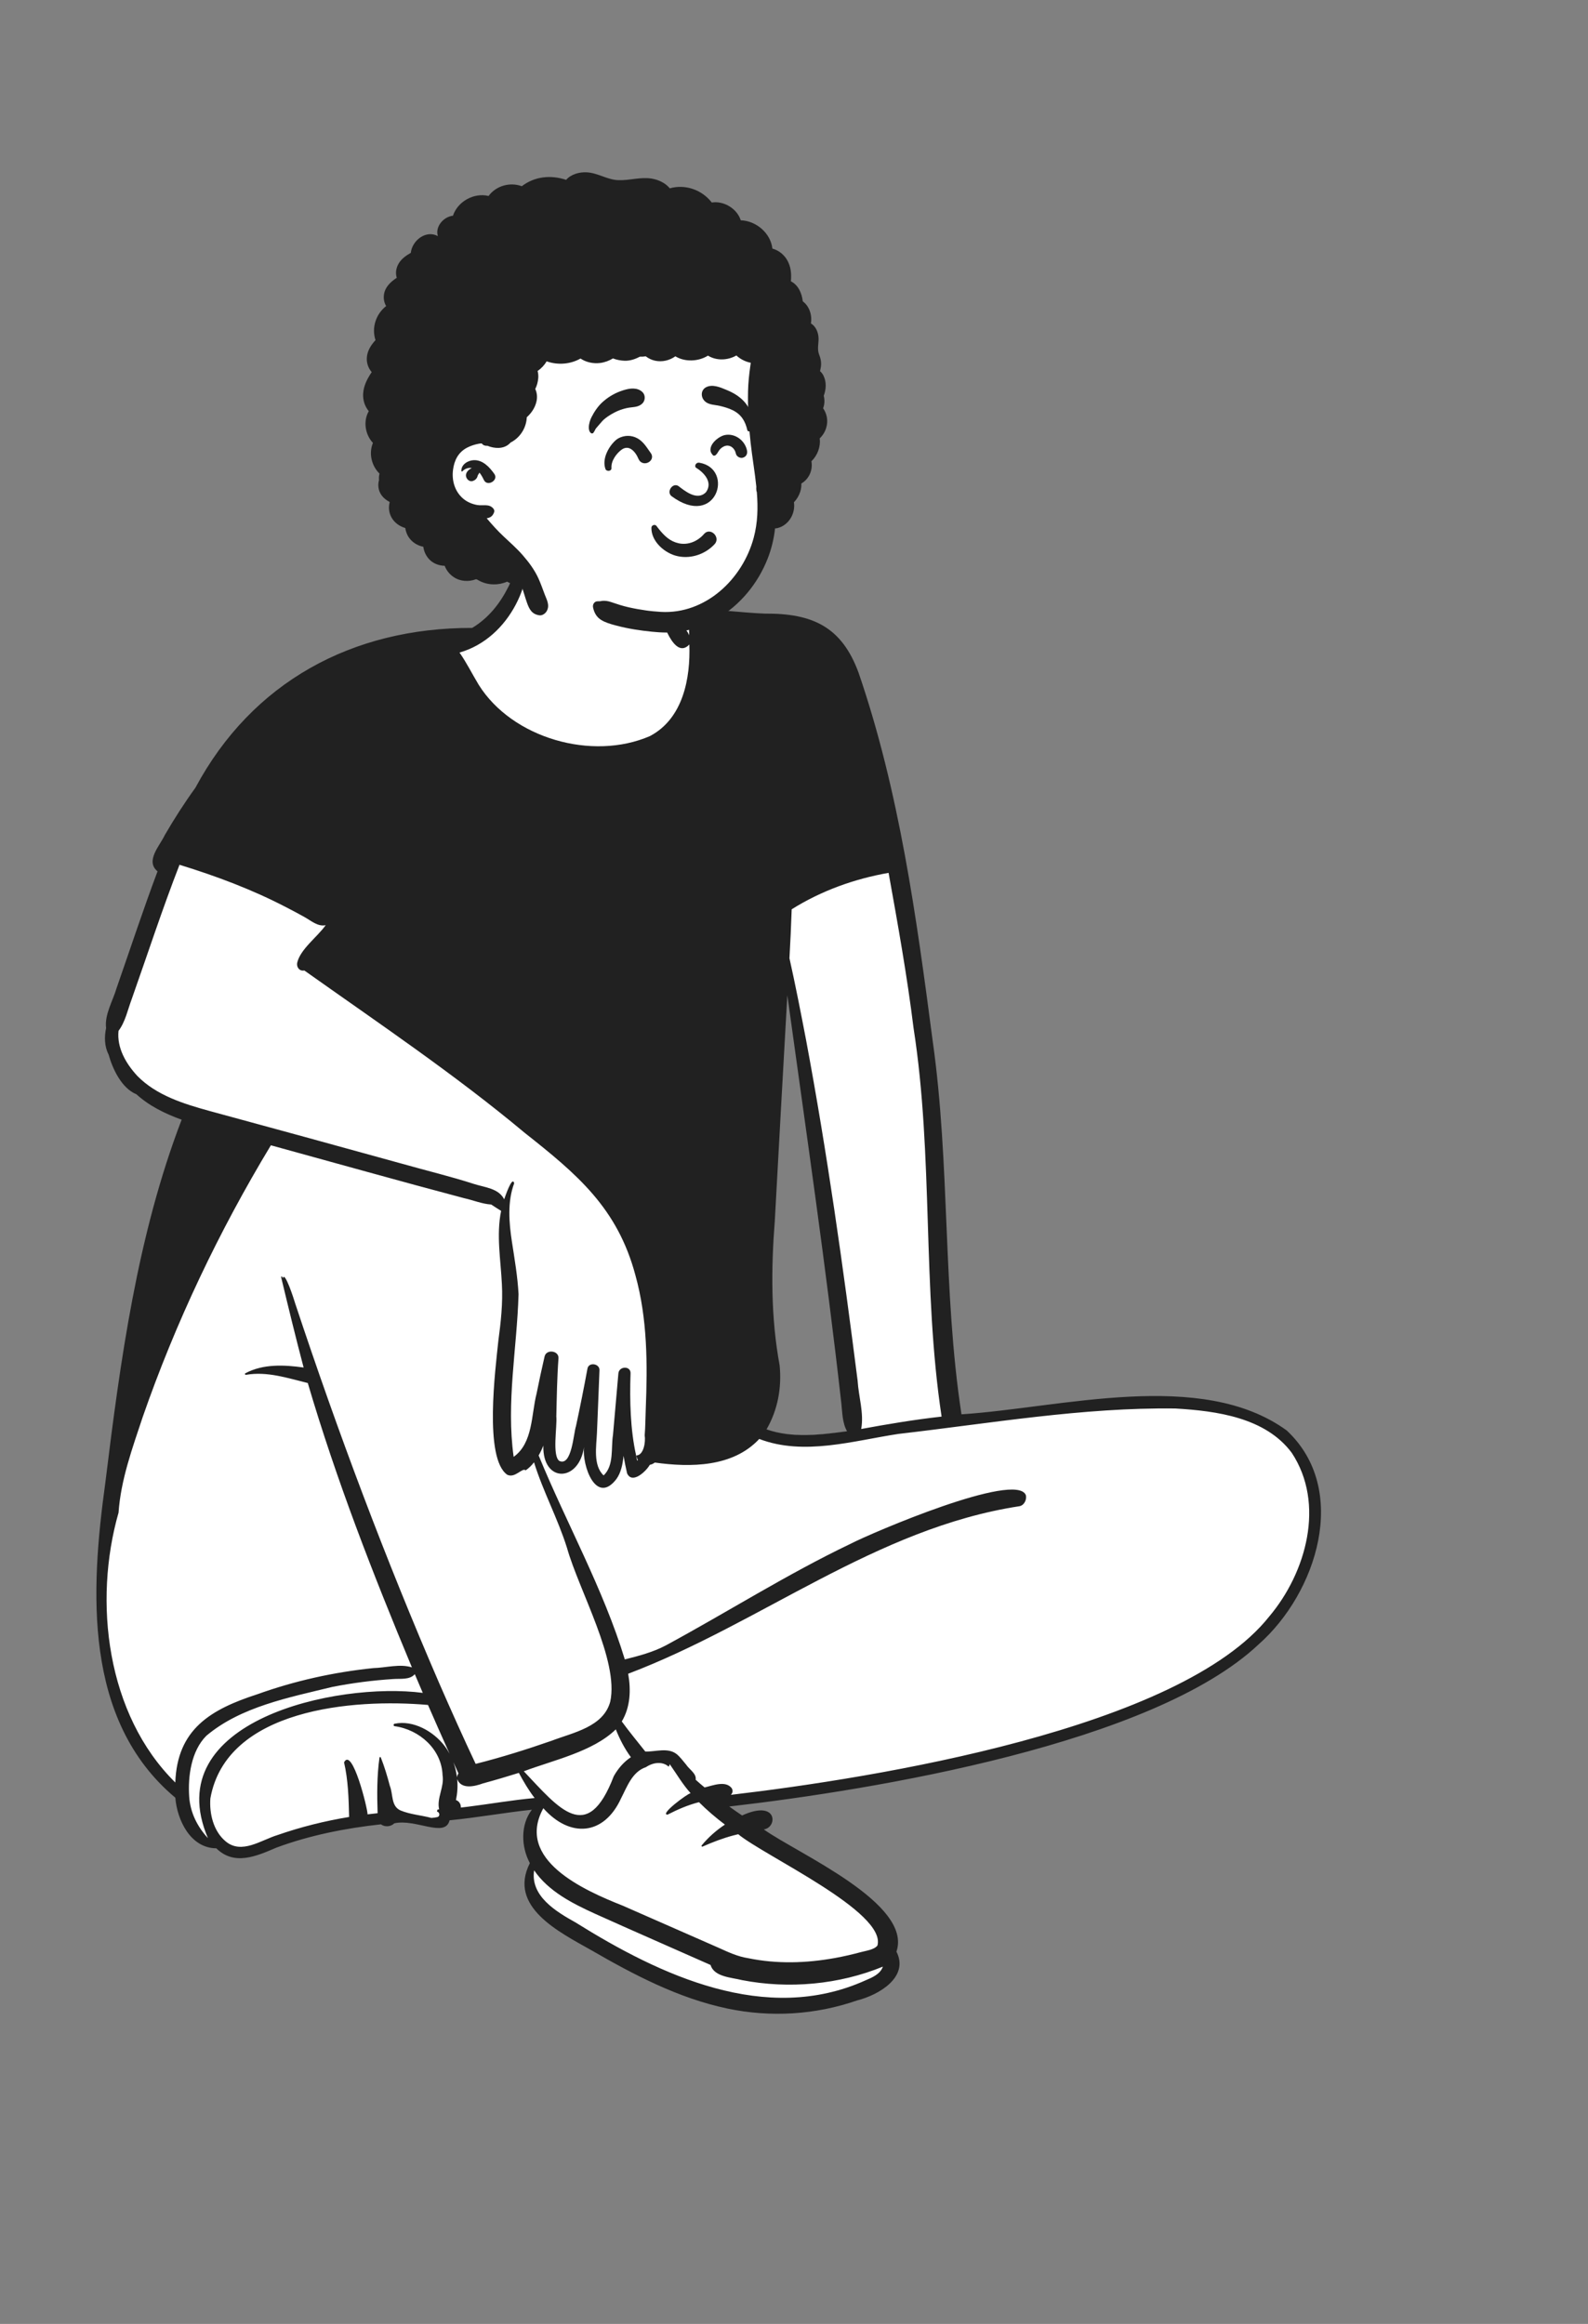
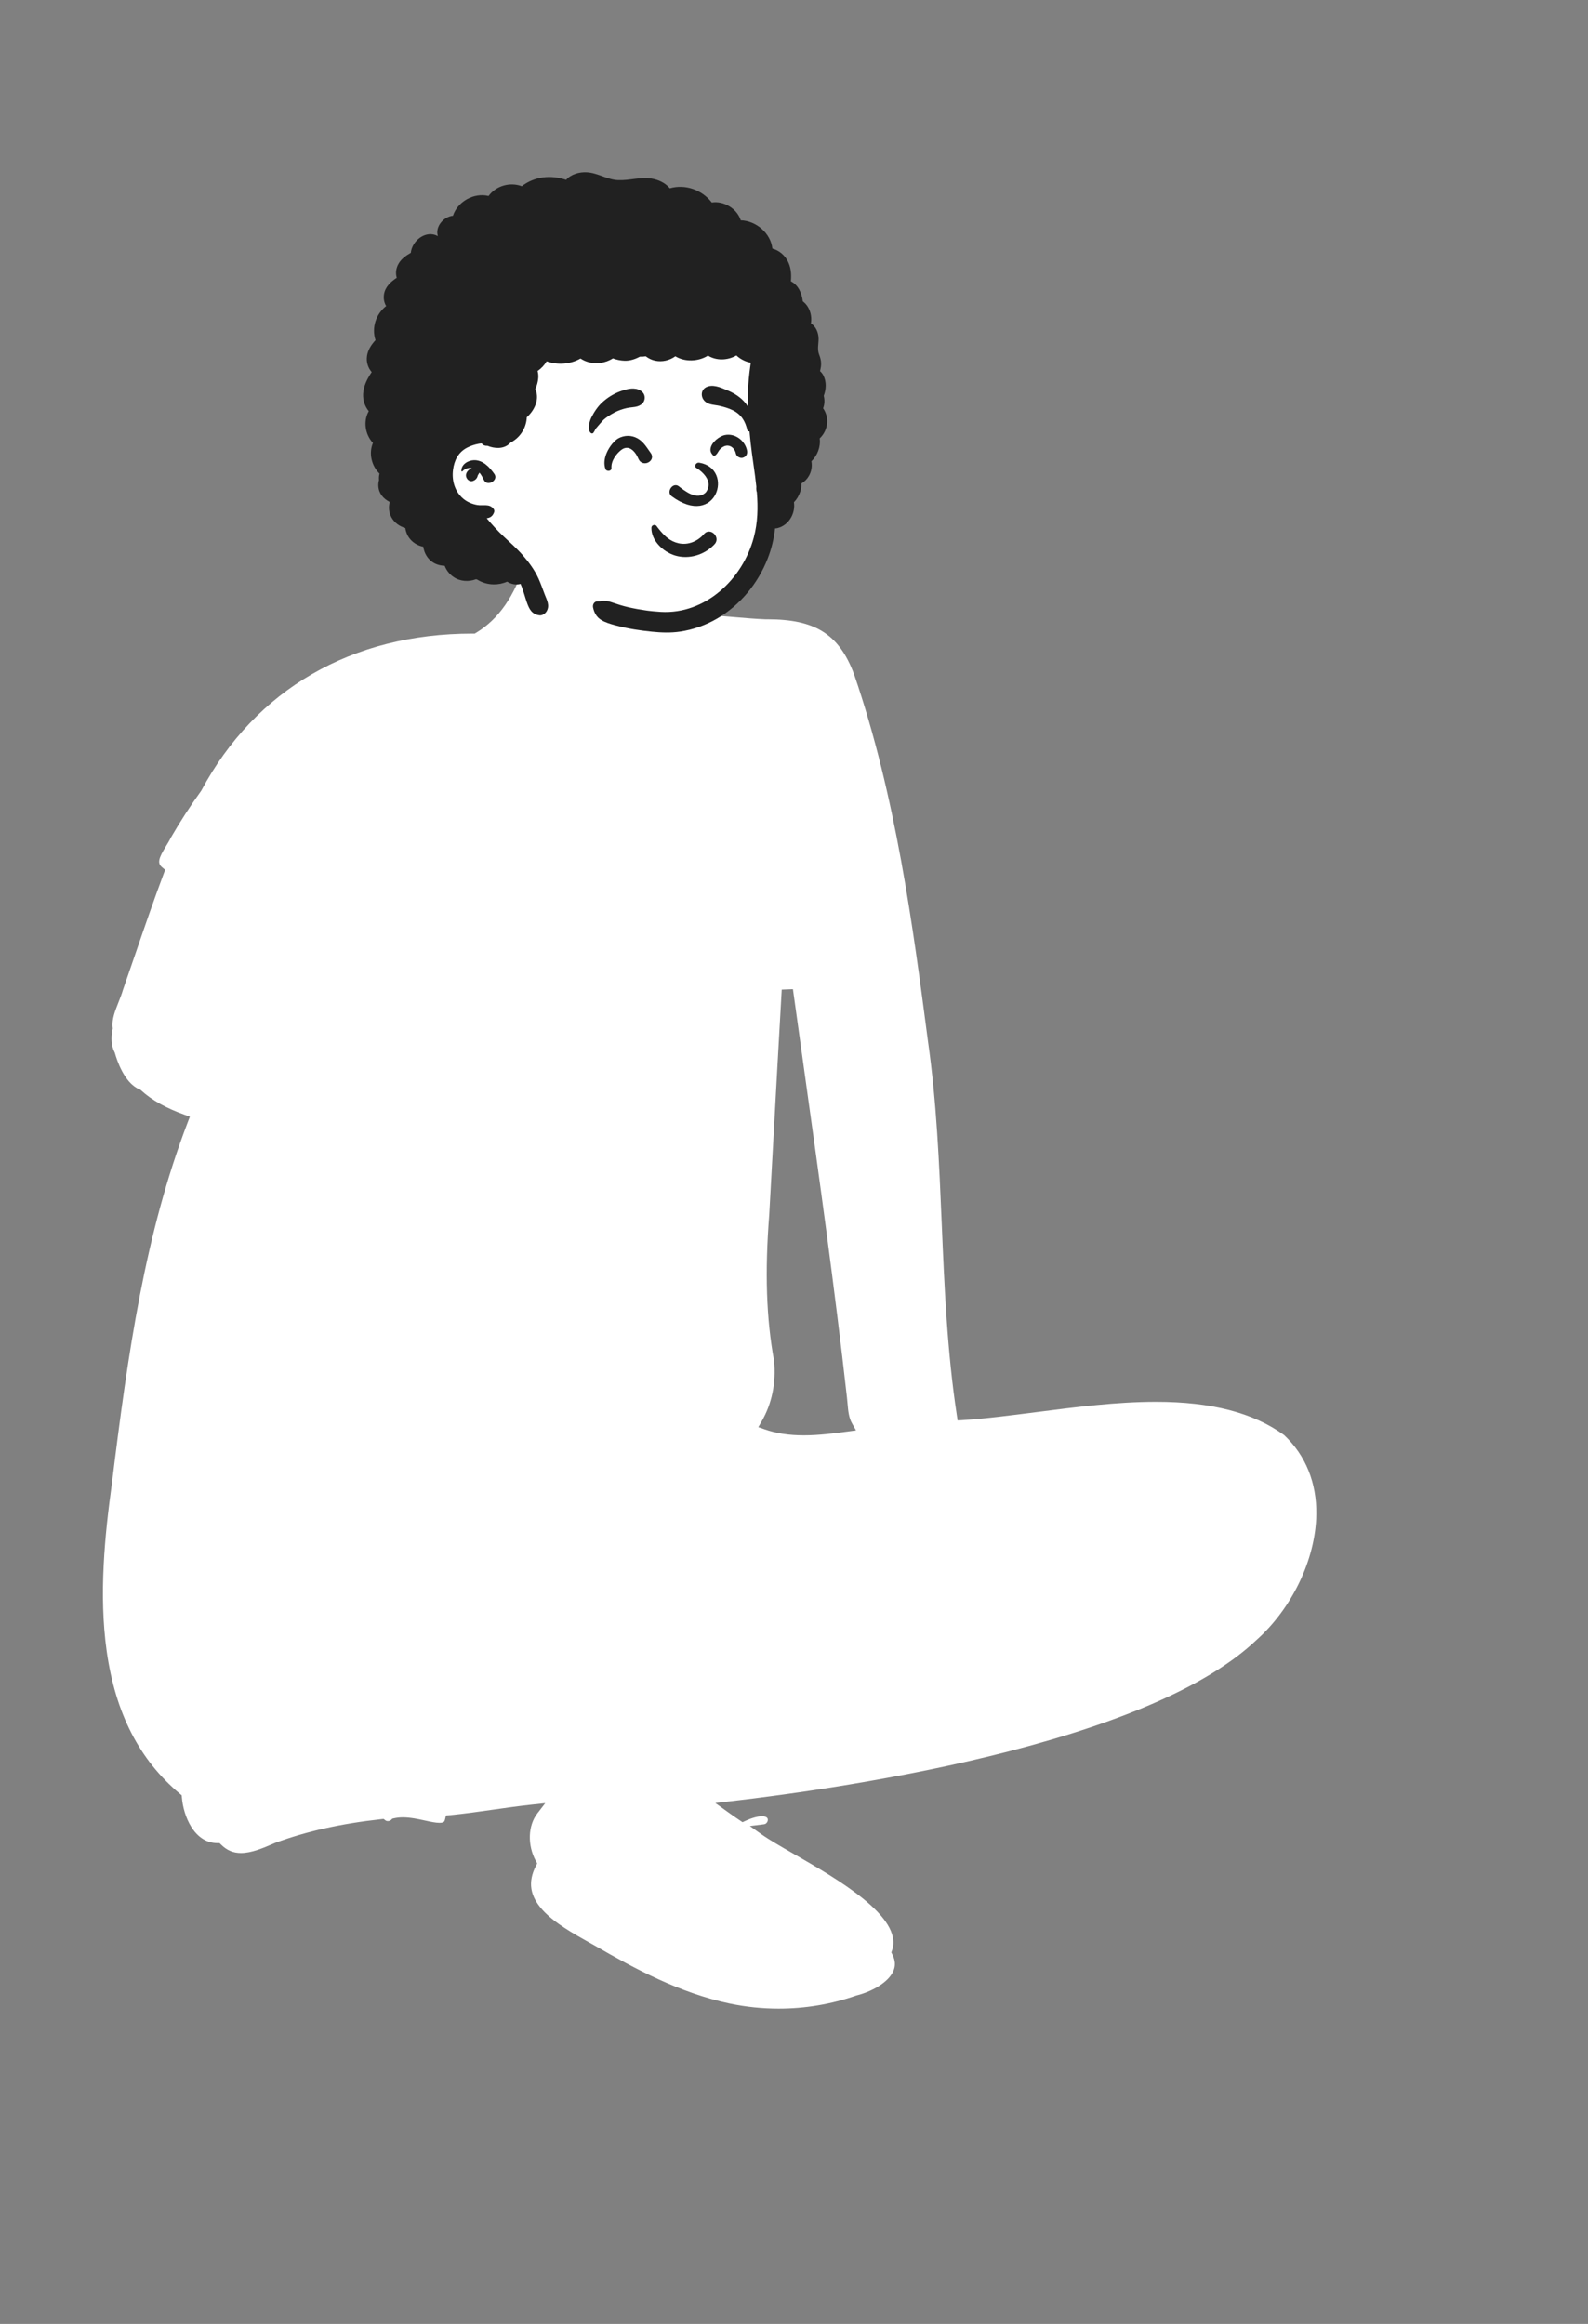
<svg xmlns="http://www.w3.org/2000/svg" width="434" height="635" viewBox="0 0 434 635" fill="none">
  <rect x="0" y="0" width="434" height="635" fill="#808080" stroke="none" />
  <path fill-rule="evenodd" clip-rule="evenodd" d="M211.557 371.865C212.131 377.847 210.957 383.559 208.16 388.388L207.25 389.96L208.982 390.564C212.134 391.665 215.639 392.2 219.699 392.2C223.876 392.2 228.22 391.619 231.71 391.152L233.945 390.854L232.847 388.916C231.964 387.358 231.801 385.471 231.628 383.472C231.581 382.936 231.533 382.381 231.47 381.831C228.163 352.317 223.982 322.417 219.939 293.503C218.875 285.894 217.775 278.026 216.708 270.287L213.647 270.404C212.823 284.73 212.024 299.297 211.251 313.385C210.911 319.58 210.571 325.775 210.228 331.969C209.007 347.629 209.429 360.31 211.557 371.865M212.806 548.851C208.31 548.851 203.806 548.384 199.418 547.462C185.688 544.585 173.214 537.796 162.6 531.658C162.058 531.351 161.508 531.045 160.944 530.729C156.788 528.408 151.617 525.52 148.376 521.997C144.82 518.132 144.208 514.28 146.45 509.876L146.805 509.18L146.434 508.491C144.113 504.177 144.286 498.84 146.854 495.512L149.013 492.716L145.464 493.092C141.885 493.471 138.279 493.985 134.79 494.481C130.92 495.033 126.918 495.603 122.976 495.984L121.881 496.09L121.629 497.144C121.489 497.731 121.316 498.087 120.1 498.087C119.045 498.087 117.628 497.778 116.129 497.452C114.267 497.048 112.158 496.589 110.123 496.589C109.228 496.589 108.424 496.674 107.662 496.849L107.219 496.951L106.904 497.273C106.703 497.48 106.359 497.607 106.009 497.607C105.744 497.607 105.498 497.534 105.333 497.405L104.836 497.017L104.205 497.086C93.217 498.291 83.742 500.405 75.24 503.549L75.201 503.563L75.017 503.642C71.942 504.967 68.764 506.337 65.869 506.337C63.753 506.337 62.034 505.618 60.46 504.075L60.016 503.639L59.388 503.633C53.023 503.575 50.114 496.164 49.712 491.197L49.662 490.572L49.177 490.165C38.083 480.871 31.534 468.106 29.155 451.141C26.987 435.688 28.651 419.394 30.565 405.494C34.992 369.472 39.609 337.179 51.345 306.552L51.893 305.12L50.432 304.596C45.363 302.778 41.489 300.608 38.589 297.963L38.388 297.779L38.135 297.676C33.978 295.971 31.942 289.676 31.417 287.788L31.375 287.636L31.301 287.495C30.453 285.871 30.258 283.611 30.765 281.296L30.819 281.046L30.788 280.793C30.514 278.594 31.423 276.296 32.386 273.862C32.825 272.75 33.28 271.601 33.612 270.456C34.754 267.185 35.895 263.857 36.998 260.637C39.473 253.413 42.033 245.943 44.76 238.677L45.132 237.683L44.311 236.998C42.908 235.829 43.377 234.452 45.399 231.161C45.877 230.383 46.329 229.647 46.672 228.923C49.265 224.451 52.043 220.158 54.931 216.161L54.991 216.079L55.038 215.991C69.86 188.354 96.151 173.134 129.068 173.134L129.739 173.135L130.11 172.912C136.279 169.208 140.683 162.853 143.574 153.483L143.666 153.185L143.63 152.874C143.531 152.011 143.423 150.879 143.46 149.78C143.554 146.998 144.647 144.515 146.457 142.968C149.891 140.033 155.105 139.787 160.152 139.787L160.876 139.788C167.328 139.807 171.883 140.925 175.211 143.308C179.077 146.077 181.214 150.547 181.744 156.973C181.902 158.896 181.897 160.888 181.892 162.814L181.891 163.352L181.956 163.565C182.419 165.093 182.963 166.56 183.57 167.928L184.195 169.334L185.616 168.7C186.535 168.29 187.7 168.079 189.178 168.055C189.604 168.046 190.02 168.041 190.439 168.041C193.872 168.041 197.544 168.354 201.095 168.656C203.77 168.884 206.537 169.12 209.215 169.225L209.252 169.226C209.252 169.226 209.622 169.224 209.788 169.224C216.297 169.224 221.016 170.246 224.638 172.441C228.537 174.803 231.341 178.595 233.462 184.374C244.835 217.499 249.51 253.178 253.634 284.657C255.974 301.118 256.685 317.994 257.373 334.314C258.1 351.54 258.851 369.352 261.51 386.765L261.721 388.141L263.133 388.05C269.348 387.65 276.063 386.787 283.174 385.874C293.977 384.487 305.147 383.052 315.946 383.052C331.045 383.052 342.493 386.018 350.94 392.119C356.828 397.658 359.874 405.159 359.749 413.815C359.572 426.045 353.092 439.567 343.242 448.262L343.205 448.297C330.753 460.04 308.025 470.226 275.651 478.571C245.882 486.245 215.089 490.416 199.382 492.218L195.495 492.665L198.65 494.942C199.927 495.864 201.093 496.676 202.213 497.424L202.935 497.906L203.727 497.543C205.984 496.51 207.417 496.293 208.223 496.293C208.938 496.293 209.8 496.448 209.847 497.187C209.878 497.67 209.534 498.388 208.806 498.479L204.942 498.96L208.097 501.207C210.204 502.707 213.348 504.516 216.989 506.61C228.9 513.461 246.9 523.816 243.804 532.909L243.601 533.506L243.888 534.069C244.72 535.697 244.791 537.208 244.105 538.689C242.635 541.862 238.038 544.271 234.134 545.251L234.067 545.267L234.001 545.29C227.208 547.653 220.076 548.851 212.806 548.851" fill="white" />
-   <path fill-rule="evenodd" clip-rule="evenodd" d="M199.737 490.437C200.206 489.96 200.404 489.335 199.965 488.601C198.27 486.439 194.753 487.918 192.566 488.417C191.739 487.731 190.919 487.042 190.129 486.316C190.403 484.616 188.357 483.486 187.515 482.174C186.69 481.208 185.912 480.111 184.922 479.301C182.509 477.422 179.164 478.693 176.364 478.608C174.207 475.868 171.986 473.215 169.934 470.385C172.298 466.417 172.465 461.768 171.68 457.347C207.954 443.605 239.353 417.587 278.584 411.574C279.933 411.349 280.69 409.712 280.353 408.512C277.617 401.991 238.291 418.815 232.412 421.862C215.074 430.151 198.834 440.482 181.983 449.598C178.469 451.462 174.604 452.463 170.762 453.432C164.858 434.086 154.87 416.351 147.212 397.698C147.709 396.838 148.133 395.935 148.492 395.007C148.238 405.265 158.231 405.122 159.61 395.39C159.041 400.463 162.883 411.326 168.428 404.198C169.729 402.407 170.19 400.115 170.411 397.802C170.695 399.401 171.019 400.992 171.378 402.579C172.801 405.722 176.687 401.9 177.589 400.261C178.11 400.168 178.598 399.931 178.954 399.64C188.759 401 200.308 400.922 207.503 393.193C219.706 397.867 233.213 393.68 245.554 391.814C270.669 388.931 295.884 384.536 321.224 384.872C332.537 385.528 345.884 387.352 353.04 396.989C362.22 410.883 357.031 429.646 346.905 441.673C322.547 472.463 238.937 485.852 199.737 490.437M200.422 501.528C200.865 501.41 201.312 501.301 201.755 501.198C208.865 507.108 242.348 522.454 239.802 531.62C238.901 532.76 236.747 533.019 235.385 533.388C233.012 534.028 230.617 534.584 228.198 535.022C220.381 536.443 212.284 536.69 204.476 535.07C201.604 534.634 199.011 533.411 196.395 532.228C187.941 528.515 178.631 524.413 170.218 520.731C159.531 516.501 140.784 508.164 148.495 494.097C155.799 502.3 165.071 501.583 169.741 491.388C171.352 488.293 172.758 484.121 176.541 482.87C178.536 481.523 181.088 481.243 182.755 482.744C182.876 482.558 182.983 482.295 183.042 482.063C184.922 484.734 186.543 487.547 188.746 489.988C187.99 490.029 180.116 495.848 182.44 495.85C185.235 494.413 188.013 493.215 191.032 492.44C193.22 494.637 195.625 496.68 198.118 498.569C195.697 500.166 193.522 502.121 191.773 504.242C191.622 504.429 191.806 504.671 192.032 504.57C194.748 503.362 197.541 502.3 200.422 501.528M236.462 541.164C209.267 553.36 180.477 539.78 157.286 525.301C151.934 522.317 144.894 518.087 145.976 511.063C149.918 516.821 156.417 520.1 162.655 522.943C173.135 527.672 183.683 532.25 194.189 536.922C195.181 540.208 199.926 540.334 202.794 541.064C215.559 543.535 229.281 542.307 241.294 537.378C240.599 539.434 238.324 540.377 236.462 541.164M127.96 493.676C127.289 493.762 126.617 493.84 125.945 493.916C126.014 493.028 125.478 492.14 124.616 491.865C125.003 489.983 125.147 488.038 124.939 486.129C126.063 489.027 129.689 488.147 131.993 487.312C135.283 486.419 138.553 485.458 141.806 484.434C143.088 486.813 144.447 489.156 146.117 491.31C140.038 491.85 134.016 492.922 127.96 493.676M125.286 484.56C125.124 484.901 124.893 485.261 124.888 485.67C124.724 484.26 124.403 482.868 123.916 481.533C124.372 482.542 124.829 483.551 125.286 484.56M121.449 477.001C118.458 473.109 112.931 469.928 107.822 471.013C107.494 471.083 107.486 471.61 107.822 471.676C114.685 472.607 120.713 478.042 120.951 485.07C121.492 488.251 119.276 491.373 120.023 494.425C119.874 494.435 119.725 494.443 119.579 494.453C119.525 494.657 119.476 494.839 119.412 494.998C120.153 495.121 120.371 496.312 119.497 496.524C118.979 496.65 118.438 496.716 117.886 496.743C115.088 495.989 112.136 495.815 109.461 494.7C106.814 493.532 107.476 490.251 106.542 487.978C105.857 485.357 105.07 482.747 104.077 480.232C104.005 480.03 103.731 480.076 103.708 480.28C103.008 485.297 103.031 490.4 103.2 495.457C102.282 495.55 101.369 495.654 100.453 495.767C100.512 494.354 96.267 477.145 94.031 481.561C95.157 486.417 95.293 491.489 95.413 496.486C88.773 497.578 82.23 499.205 75.864 501.42C71.379 502.777 66.044 506.792 61.689 503.162C58.316 500.378 57.18 495.52 57.498 491.386C61.884 466.927 96.524 464.069 116.973 465.877C118.904 470.327 120.872 474.761 122.864 479.185C122.452 478.424 121.98 477.692 121.449 477.001M51.704 490.909C51.33 485.355 52.266 478.441 56.387 474.302C65.821 466.339 79.029 463.834 90.817 460.951C96.308 459.869 101.874 459.15 107.463 458.792C109.445 458.636 111.964 459.084 113.364 457.465C114.085 459.17 114.816 460.873 115.547 462.576C92.079 459.506 43.117 470.17 56.828 502.267C53.925 499.127 52.001 495.303 51.704 490.909M168.297 472.549C169.377 475.243 170.698 477.808 172.424 480.154C170.462 481.435 168.862 483.329 167.733 485.365C160.5 504.257 152.765 494.138 143.155 484C151.288 480.936 162.06 478.64 168.297 472.549M47.908 487.065C29.1 468.516 25.451 437.614 32.399 413.324C33.017 404.317 36.172 395.733 38.998 387.205C47.998 361.336 59.834 336.448 74.031 312.95C91.643 317.78 109.225 322.739 126.878 327.41C129.31 327.938 131.744 328.979 134.239 329.131C135.132 329.698 136.027 330.324 136.955 330.873C135.604 337.485 136.85 344.235 137.166 350.886C137.453 356.122 136.886 361.25 136.191 366.431C135.414 373.968 132.215 398.482 138.625 402.97C140.798 404.017 142.739 400.917 143.675 401.769C144.519 401.182 145.306 400.417 145.948 399.575C148.423 407.566 152.467 414.979 154.966 422.977C158.289 434.731 169.205 453.757 166.782 464.969C164.907 471.893 156.704 473.386 150.785 475.649C143.945 478.025 137.027 480.207 129.997 481.977C126.565 474.706 123.285 467.365 120.066 459.997C105.355 426.004 92.325 391.302 80.681 356.185C80.463 355.406 77.785 346.961 77.296 349.317C77.255 349.075 76.949 348.449 76.834 348.984C78.809 357.23 80.812 365.473 82.979 373.673C77.655 372.929 71.93 372.639 67.057 375.244C66.805 375.378 66.99 375.708 67.239 375.668C73.01 374.669 78.575 376.556 84.118 377.91C91.902 404.365 101.946 430.148 112.577 455.609C109.289 454.562 105.473 455.72 102.041 455.803C91.233 456.918 80.548 459.279 70.337 462.951C57.503 467.106 48.429 472.523 47.908 487.065M37.554 294.017C34.394 290.619 31.911 286.281 32.391 281.678C34.289 279.15 34.917 275.854 36.023 272.933C40.344 260.709 44.356 248.393 49.06 236.301C59.065 239.373 68.908 243.058 78.193 247.898C79.901 248.769 81.592 249.672 83.261 250.607C85.01 251.586 86.919 253.286 89.017 252.799C86.724 256.041 82.002 259.413 81.204 263.158C81.032 264.344 81.874 265.444 83.166 265.179C103.4 279.529 124.296 293.576 143.421 309.56C157.743 320.88 168.739 330.061 173.65 348.429C176.961 360.327 176.971 372.762 176.484 384.996C176.389 387.374 176.387 389.808 176.194 392.202C176.482 393.993 175.935 397.638 173.919 397.703C173.966 398.137 174.109 398.538 174.337 398.891C174.273 398.977 174.207 399.058 174.137 399.141C174.037 398.652 173.94 398.165 173.848 397.676C172.278 390.734 172.068 382.68 172.329 375.29C172.439 373.171 169.185 373.221 169.003 375.29C168.513 380.877 168.023 386.464 167.533 392.048C166.945 395.668 167.872 400.402 164.973 403.154C162.026 400.435 163.001 395.072 163.145 391.564C163.375 385.841 163.624 380.12 163.837 374.397C163.904 372.583 160.895 372.117 160.554 373.96C159.587 379.217 158.541 384.458 157.415 389.685C156.735 391.705 156.268 400.77 152.873 399.197C150.849 397.817 152.308 389.728 152.042 387.049C152.167 381.747 152.241 376.452 152.632 371.163C152.791 369.029 149.31 368.575 148.833 370.659C148.059 374.031 147.317 377.403 146.645 380.799C145.171 386.522 145.707 394.28 140.382 398.084C138.297 383.217 141.297 368.454 141.718 353.64C141.467 348.84 140.641 344.088 139.913 339.346C139.107 334.102 138.638 328.394 140.523 323.337C140.008 321.072 137.981 327.199 137.792 327.708C136.266 324.706 132.549 324.474 129.61 323.539C123.077 321.427 116.386 319.836 109.776 317.959C92.248 313.099 74.7 308.314 57.147 303.539C50.134 301.602 42.753 299.309 37.554 294.017M213.076 373.095C210.658 360.007 210.724 346.744 211.758 333.512C212.894 312.99 213.997 292.463 215.177 271.944C220.299 309.083 225.759 346.179 229.934 383.437C230.232 386.03 230.186 388.774 231.497 391.087C224.254 392.056 216.533 393.032 209.491 390.573C212.581 385.238 213.671 379.164 213.076 373.095M249.673 280.906C255.149 316.105 252.025 351.923 257.337 387.082C249.968 387.906 242.656 389.127 235.364 390.469C236.162 386.126 234.649 381.641 234.387 377.267C230.427 346.071 226.054 314.895 220.26 283.971C218.839 276.57 217.403 269.2 215.757 261.839C216.005 257.382 216.223 252.926 216.367 248.466C224.408 243.419 233.474 240.152 242.851 238.505C245.385 252.6 247.917 266.685 249.673 280.906M186.284 170.296C185.964 169.749 185.659 169.189 185.366 168.621C186.356 168.659 187.321 168.694 188.295 168.856C188.252 170.422 188.339 172.001 188.357 173.58C187.869 172.425 186.915 171.37 186.284 170.296M351.668 390.878C328.28 373.897 289.864 384.716 262.769 386.461C257.604 352.644 259.712 318.275 254.898 284.402C250.463 250.562 245.788 216.251 234.651 183.828C230.055 171.292 222.104 167.569 209.014 167.67C202.371 167.41 195.346 166.348 188.89 166.499C187.474 166.522 185.995 166.709 184.717 167.279C182.922 163.238 181.947 158.9 181.455 154.529C181.424 154.251 181.07 154.201 180.965 154.466C179.447 158.272 179.285 162.426 180.111 166.411C180.708 169.267 184.266 180.504 188.398 176.107C188.726 185.327 186.697 196.337 177.651 201.121C161.844 208.002 139.995 201.737 130.838 187.133C129.069 184.214 127.543 181.109 125.583 178.307C139.236 174.448 146.899 158.115 143.683 145.678C141.695 155.351 138.071 166.159 129.046 171.577C96.18 171.504 68.855 186.449 53.415 215.234C50.393 219.414 47.6 223.757 45.041 228.176C43.663 231.132 39.629 235.244 43.053 238.099C39.098 248.638 35.589 259.322 31.881 269.944C30.862 273.483 28.533 277.196 28.998 280.916C28.495 283.209 28.518 285.92 29.67 288.125C30.762 292.055 33.214 297.342 37.279 299.009C40.729 302.154 45.092 304.321 49.642 305.953C37.508 337.613 32.889 371.758 28.777 405.21C24.748 434.474 22.668 470.072 47.916 491.222C48.406 497.273 52.001 504.984 59.111 505.049C64.035 509.877 70.037 507.228 75.518 504.868C84.769 501.447 94.472 499.551 104.113 498.494C105.147 499.301 106.829 499.167 107.75 498.226C113.59 496.882 121.685 502.325 122.864 497.394C130.395 496.665 137.843 495.298 145.365 494.501C142.195 498.607 142.424 504.663 144.811 509.1C138.73 521.044 152.896 527.96 161.557 532.861C173.25 539.62 185.461 546.035 198.834 548.837C210.591 551.307 222.907 550.558 234.251 546.613C240.212 545.117 248.537 540.206 245 533.287C249.484 520.12 217.998 506.477 208.737 499.883C212.522 499.412 212.661 491.567 202.814 496.075C201.624 495.28 200.455 494.46 199.298 493.626C239.124 489.055 315.184 476.481 344.007 449.3C359.842 435.324 368.978 407.054 351.668 390.878" fill="#212121" />
  <path fill-rule="evenodd" clip-rule="evenodd" d="M156.509 65.773C194.516 63.906 211.668 90.628 212.777 102.564C213.547 110.849 208.645 120.399 208.645 127.802C208.645 131.581 213.278 139.694 211.121 145.202C206.32 157.461 196.154 171.067 183.2 171.067C170.246 171.067 153.387 174.644 139.073 154.179C137.73 152.258 120.742 141.344 119.092 130.974C114.981 105.141 129.389 67.104 156.509 65.773Z" fill="white" />
  <path fill-rule="evenodd" clip-rule="evenodd" d="M154.717 49.142C156.076 47.59 158.37 46.969 160.409 47.089C163.37 47.264 165.946 49.09 168.892 49.225C171.981 49.368 174.963 48.299 178.06 48.794C179.958 49.1 181.839 49.979 183.055 51.461C187.268 50.257 191.842 51.852 194.525 55.335C197.835 54.822 201.436 57.01 202.449 60.195C206.654 60.33 210.623 63.703 211.092 67.93C212.773 68.373 214.232 69.53 215.127 71.06C216.168 72.833 216.341 74.866 216.153 76.864C218.131 77.873 219.137 80.042 219.4 82.335C221.208 83.683 221.993 86.104 221.624 88.39C223.008 89.169 223.723 90.982 223.716 92.599C223.708 94.109 223.307 95.447 223.871 96.904C224.374 98.202 224.554 99.283 224.278 100.643L224.25 100.775C224.201 100.997 224.16 101.209 224.123 101.419C224.497 101.747 224.814 102.158 225.052 102.636C225.919 104.384 225.79 106.377 225.128 108.15C225.418 109.279 225.381 110.471 224.953 111.556C225.755 112.709 226.176 114.124 226.052 115.591C225.913 117.234 225.162 118.705 224.023 119.793C224.326 122.037 223.413 124.461 221.76 126.041C221.995 127.385 221.792 128.793 221.057 130.066C220.532 130.974 219.826 131.65 219.011 132.121C219.038 132.871 218.936 133.637 218.687 134.405C218.34 135.471 217.753 136.453 216.98 137.243C217.441 140.188 215.675 143.455 212.568 144.281C212.307 144.35 212.058 144.382 211.82 144.387C211.511 147.219 210.837 150.011 209.793 152.663C207.14 159.416 202.316 165.321 196.024 169.004C192.912 170.824 189.417 172.071 185.848 172.592C183.281 172.968 180.811 172.875 178.233 172.62C174.998 172.297 171.748 171.813 168.604 170.982L168.098 170.848C166.794 170.499 165.42 170.097 164.291 169.395C163.027 168.608 162.37 167.396 162.079 165.969C161.917 165.175 162.421 164.32 163.292 164.304L163.348 164.304C163.538 164.308 163.727 164.301 163.919 164.289L164.063 164.279H164.07C164.08 164.276 164.085 164.276 164.095 164.276C164.18 164.264 164.263 164.239 164.346 164.226C165.304 164.065 166.142 164.225 167.042 164.524L167.154 164.562C168.669 165.083 170.171 165.566 171.736 165.924C173.353 166.292 174.991 166.585 176.633 166.815L176.796 166.836L176.846 166.843L176.871 166.846V166.846C176.876 166.846 176.881 166.846 176.886 166.848L177.37 166.908V166.908C177.752 166.953 178.133 166.993 178.514 167.033C179.216 167.103 179.918 167.159 180.62 167.199C192.739 167.88 202.918 158.352 205.989 146.929C207.103 142.795 207.176 138.671 206.847 134.544C206.742 134.243 206.679 133.91 206.682 133.545C206.682 133.355 206.692 133.167 206.704 132.976C206.296 128.985 205.586 124.991 205.142 120.985C204.623 116.305 204.334 111.598 204.44 106.887C204.492 104.561 204.741 102.257 205.067 99.954L205.184 99.126V99.126C203.711 98.839 202.342 98.141 201.251 97.132C198.884 98.496 195.821 98.617 193.485 97.176C190.867 98.816 187.21 98.964 184.574 97.362C182.98 98.497 180.973 98.987 179.002 98.556C178.116 98.362 177.234 97.943 176.479 97.362C175.94 97.457 175.395 97.494 174.852 97.466L174.74 97.528V97.528C173.488 98.187 172.102 98.62 170.676 98.572C169.619 98.536 168.531 98.328 167.524 97.935C166.448 98.583 165.27 99.026 164.011 99.185C162.171 99.416 160.185 99.01 158.655 97.968C155.859 99.558 152.42 99.803 149.401 98.734C148.783 99.78 147.928 100.681 146.926 101.376C147.106 102.018 147.163 102.702 147.101 103.36C147 104.442 146.728 105.413 146.283 106.285C146.752 107.259 146.893 108.454 146.631 109.654C146.257 111.365 145.26 112.854 143.969 114.013C143.855 116.744 142.355 119.305 139.914 120.727C139.791 120.799 139.668 120.858 139.545 120.91C139.437 121.058 139.309 121.187 139.161 121.296C137.609 122.728 135.153 122.614 133.207 121.805C133.17 121.807 133.132 121.81 133.094 121.811C132.399 121.829 131.926 121.558 131.644 121.16C131.361 121.175 131.08 121.205 130.797 121.258C129.764 121.451 128.63 121.821 127.695 122.302C125.268 123.549 124.144 125.752 123.808 128.402C123.442 131.291 124.275 134.236 126.514 136.192C127.602 137.143 128.994 137.739 130.408 137.989C131.97 138.267 133.64 137.584 134.794 138.923C135.025 139.189 135.183 139.559 135.057 139.918C134.666 141.034 134.022 141.462 133.014 141.618C134.47 143.343 135.965 145.011 137.62 146.561C139.41 148.241 141.261 149.868 142.876 151.721C144.584 153.682 146.126 155.76 147.196 158.139C147.808 159.506 148.3 160.916 148.829 162.316L148.924 162.56C149.514 164.047 150.299 165.48 149.391 167.033C149.03 167.644 148.212 168.235 147.46 168.138C145.341 167.867 144.631 166.437 143.979 164.574C143.488 163.167 143.112 161.72 142.583 160.325C142.484 160.067 142.376 159.811 142.263 159.557C141.041 159.897 139.698 159.627 138.607 158.932C137.442 159.447 136.152 159.704 134.905 159.683C133.236 159.653 131.711 159.19 130.4 158.355C130.296 158.328 130.191 158.301 130.087 158.271C128.093 159.034 125.757 158.898 123.952 157.662C122.782 156.861 121.983 155.793 121.529 154.603C120.018 154.574 118.523 154.039 117.441 152.969C116.447 151.987 115.866 150.719 115.693 149.401C114.393 149.144 113.174 148.516 112.217 147.459C111.419 146.576 110.934 145.451 110.77 144.283C109.186 143.832 107.758 142.799 106.978 141.36C106.252 140.019 106.147 138.565 106.502 137.242L106.41 137.11V137.11C104.778 136.258 103.533 134.862 103.405 132.868C103.369 132.301 103.431 131.733 103.585 131.195C103.529 130.595 103.565 129.994 103.722 129.413C101.528 127.282 100.733 123.859 101.924 121.03C99.781 118.726 99.214 115.083 100.786 112.349C99.708 111.046 99.154 109.386 99.246 107.613C99.362 105.4 100.377 103.467 101.593 101.676C100.691 100.68 100.209 99.29 100.245 97.948C100.295 96.002 101.33 94.327 102.627 92.94C101.496 89.514 102.759 85.799 105.535 83.63C104.974 82.706 104.766 81.562 104.949 80.402C105.27 78.377 106.792 76.997 108.434 75.905C108.091 74.789 108.181 73.584 108.728 72.43C109.457 70.89 110.834 69.913 112.271 69.087C112.642 65.671 116.463 62.754 119.668 64.517C118.873 61.975 121.163 59.231 123.796 58.941C125.085 55.039 129.531 52.581 133.528 53.55C135.571 50.76 139.375 49.686 142.605 50.883C146.156 48.166 150.562 47.763 154.717 49.142ZM129.423 125.742C131.918 125.607 133.788 127.641 135.103 129.501C136.336 131.246 133.172 133.089 132.249 131.166C131.918 130.48 131.542 129.754 131.038 129.153C130.953 129.271 130.878 129.394 130.804 129.52L130.729 129.646C130.674 129.739 130.616 129.834 130.569 129.932C130.574 129.949 130.498 130.18 130.496 130.19C130.29 130.813 129.841 131.214 129.23 131.429C128.44 131.705 127.692 131.111 127.439 130.415C127.036 129.303 127.973 128.334 128.949 127.893C127.991 127.738 127.048 128.064 126.356 128.8C126.261 128.903 126.1 128.82 126.095 128.692C126.015 126.947 127.843 125.828 129.423 125.742Z" fill="#212121" />
  <path fill-rule="evenodd" clip-rule="evenodd" d="M190.273 151.782C188.426 152.316 186.443 152.364 184.56 151.812C182.852 151.311 181.099 150.21 179.842 148.753C178.725 147.458 178.002 145.884 178.03 144.205C178.034 144.013 178.102 143.853 178.208 143.729C178.322 143.595 178.48 143.503 178.651 143.463C178.826 143.422 179.011 143.437 179.168 143.508C179.311 143.573 179.433 143.683 179.509 143.843C179.703 144.097 179.895 144.346 180.088 144.589C181.641 146.504 183.146 147.936 185.481 148.449C186.748 148.727 188.014 148.604 189.175 148.179C190.418 147.724 191.542 146.924 192.422 145.9C192.82 145.438 193.29 145.249 193.75 145.246C194.27 145.242 194.785 145.484 195.172 145.87C195.553 146.249 195.809 146.765 195.832 147.304C195.852 147.778 195.697 148.272 195.286 148.714C193.93 150.167 192.174 151.232 190.273 151.782ZM190.216 127.795C192.11 128.945 194.995 131.625 192.958 134.474C190.56 136.986 187.108 134.106 185.406 132.803C183.829 131.793 182.057 134.39 183.52 135.569C195.813 144.657 200.802 128.096 191.174 126.444C190.114 126.262 189.72 127.44 190.216 127.795ZM172.503 122.738C171.894 122.349 171.178 122.216 170.385 122.576C169.765 122.858 168.677 123.797 167.92 125.03C167.403 125.875 167.035 126.865 167.112 127.896C167.13 128.136 167.041 128.313 166.901 128.443C166.791 128.546 166.631 128.622 166.444 128.646C166.285 128.666 166.107 128.648 165.962 128.603C165.687 128.517 165.541 128.339 165.486 128.193C164.956 126.788 165.184 125.219 165.778 123.805C166.58 121.895 168.035 120.296 168.989 119.78C170.621 118.898 172.546 118.857 174.18 119.756C175.571 120.522 176.441 121.757 177.306 123.017C177.49 123.284 177.672 123.55 177.861 123.811C178.239 124.335 178.277 124.853 178.13 125.298C177.968 125.791 177.555 126.207 177.037 126.425C176.559 126.626 176.005 126.655 175.514 126.448C175.099 126.273 174.718 125.933 174.478 125.355C174.072 124.382 173.396 123.309 172.503 122.738V122.738ZM203.413 124.903C202.996 125.119 202.67 125.185 202.207 125.046C201.952 124.97 201.699 124.823 201.501 124.625C201.305 124.429 201.164 124.186 201.109 123.916C200.973 123.249 200.608 122.625 200.088 122.218C199.643 121.871 199.081 121.686 198.458 121.79C197.786 121.902 197.146 122.333 196.705 122.84C196.557 123.01 196.442 123.203 196.325 123.395C196.108 123.753 195.897 124.086 195.597 124.349C195.484 124.449 195.312 124.518 195.147 124.518C195.079 124.518 195.011 124.507 194.946 124.487C194.277 123.817 194.148 123.308 194.17 122.803C194.192 122.274 194.401 121.739 194.739 121.239C195.53 120.067 197.034 119.105 198.048 118.888C199.438 118.59 200.817 118.947 201.924 119.722C203.062 120.52 203.905 121.757 204.168 123.152C204.232 123.488 204.205 123.851 204.076 124.165C203.951 124.473 203.733 124.736 203.413 124.903ZM175.567 110.239C174.733 111.05 173.746 111.175 172.748 111.287C172.193 111.35 171.75 111.4 171.314 111.499C170.117 111.769 168.933 112.175 167.853 112.761C166.724 113.373 165.493 114.111 164.608 115.057C164.398 115.282 164.199 115.518 164 115.755C163.819 115.971 163.645 116.178 163.461 116.379C163.249 116.609 163.049 116.85 162.849 117.091C162.726 117.294 162.702 117.344 162.677 117.395C162.639 117.474 162.596 117.561 162.546 117.655C162.478 117.783 162.398 117.924 162.315 118.051C162.176 118.284 162.102 118.348 162.037 118.377C161.93 118.424 161.829 118.448 161.731 118.435C161.639 118.423 161.552 118.379 161.466 118.307C161.038 117.945 160.912 117.353 160.925 116.724C160.944 115.769 161.297 114.712 161.622 114.062C162.378 112.552 163.426 110.983 164.687 109.856C166.125 108.57 167.699 107.596 169.506 106.925C170.629 106.508 171.93 106.125 173.154 106.173C174.035 106.208 174.875 106.469 175.57 107.122C175.996 107.523 176.201 108.093 176.201 108.663C176.201 109.244 175.988 109.828 175.567 110.239ZM205.108 117.667C205.055 117.754 204.982 117.813 204.9 117.849C204.815 117.887 204.719 117.898 204.627 117.882C204.536 117.867 204.449 117.826 204.38 117.762C204.314 117.702 204.264 117.622 204.242 117.523C203.688 115.096 202.613 113.289 200.319 112.124C199.191 111.551 197.893 111.187 196.664 110.897C196.307 110.813 195.93 110.758 195.55 110.703C194.36 110.529 193.161 110.33 192.384 109.369C191.917 108.79 191.721 108.05 191.831 107.373C191.936 106.736 192.309 106.151 192.987 105.801C194.675 104.929 196.773 105.785 198.478 106.513C198.605 106.567 198.729 106.62 198.85 106.671C200.517 107.374 202.038 108.302 203.288 109.628C204.28 110.681 205.199 112.236 205.569 113.837C205.877 115.168 205.804 116.528 205.108 117.667Z" fill="#212121" />
</svg>